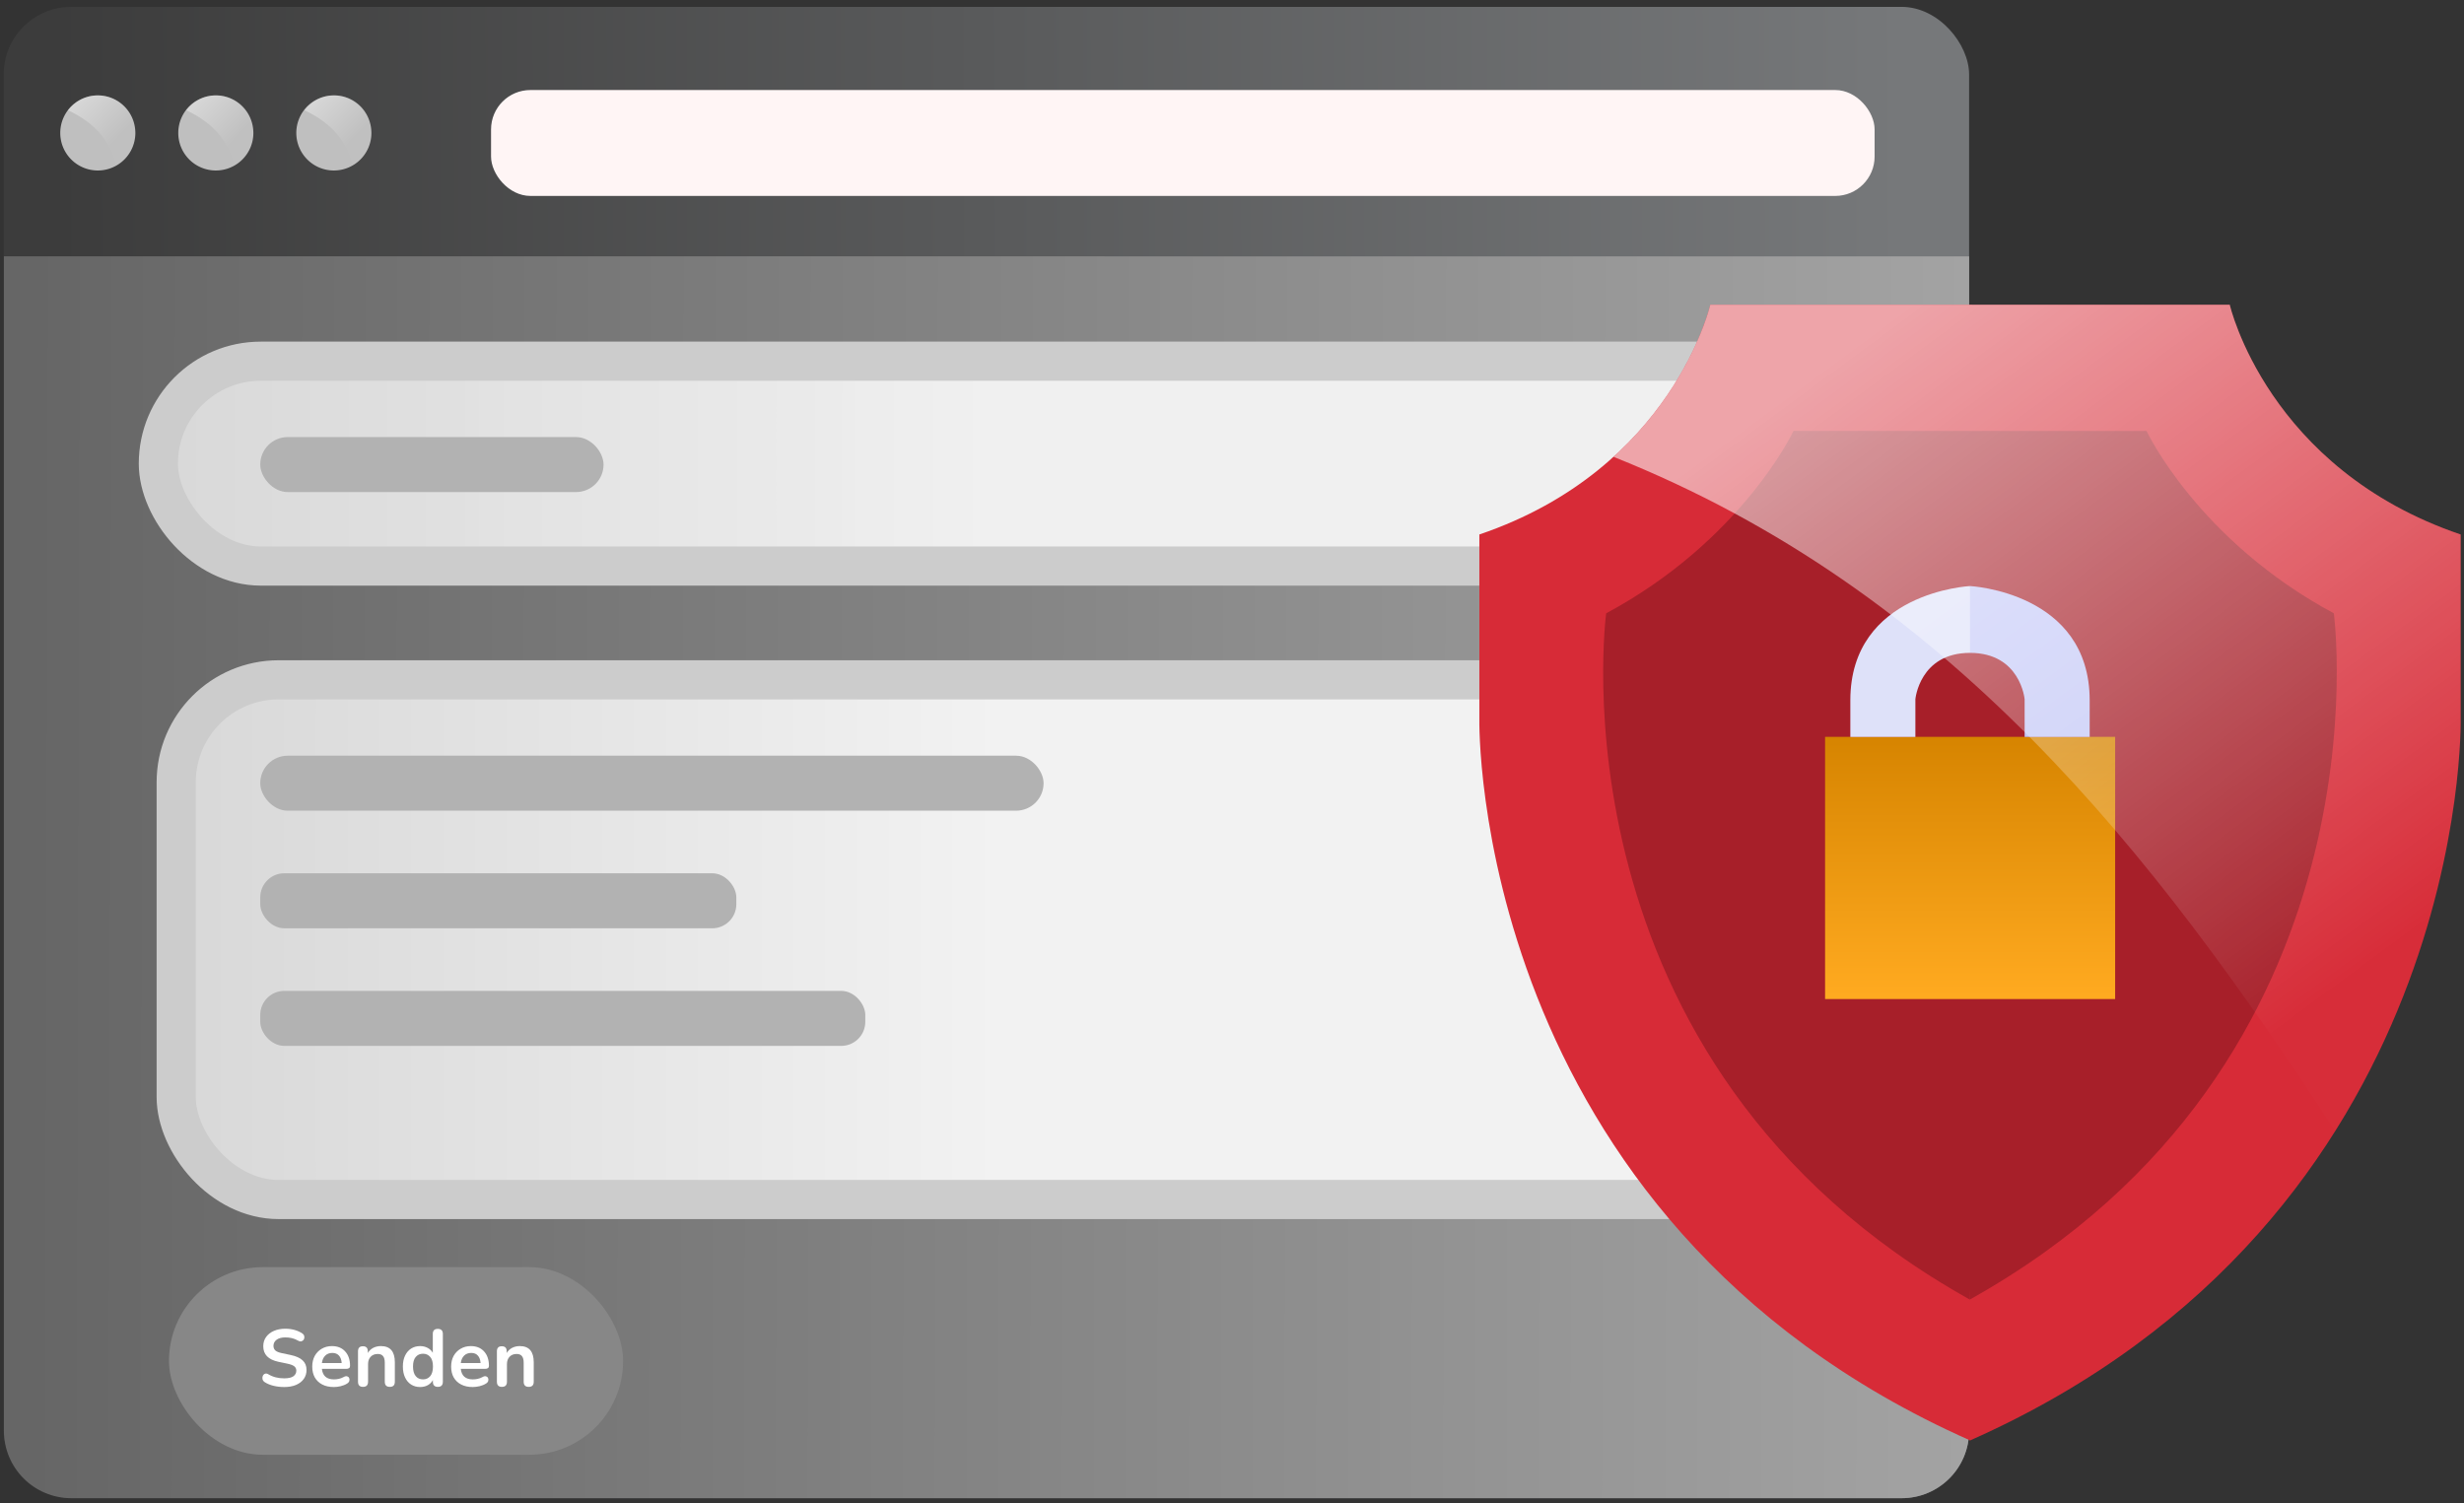
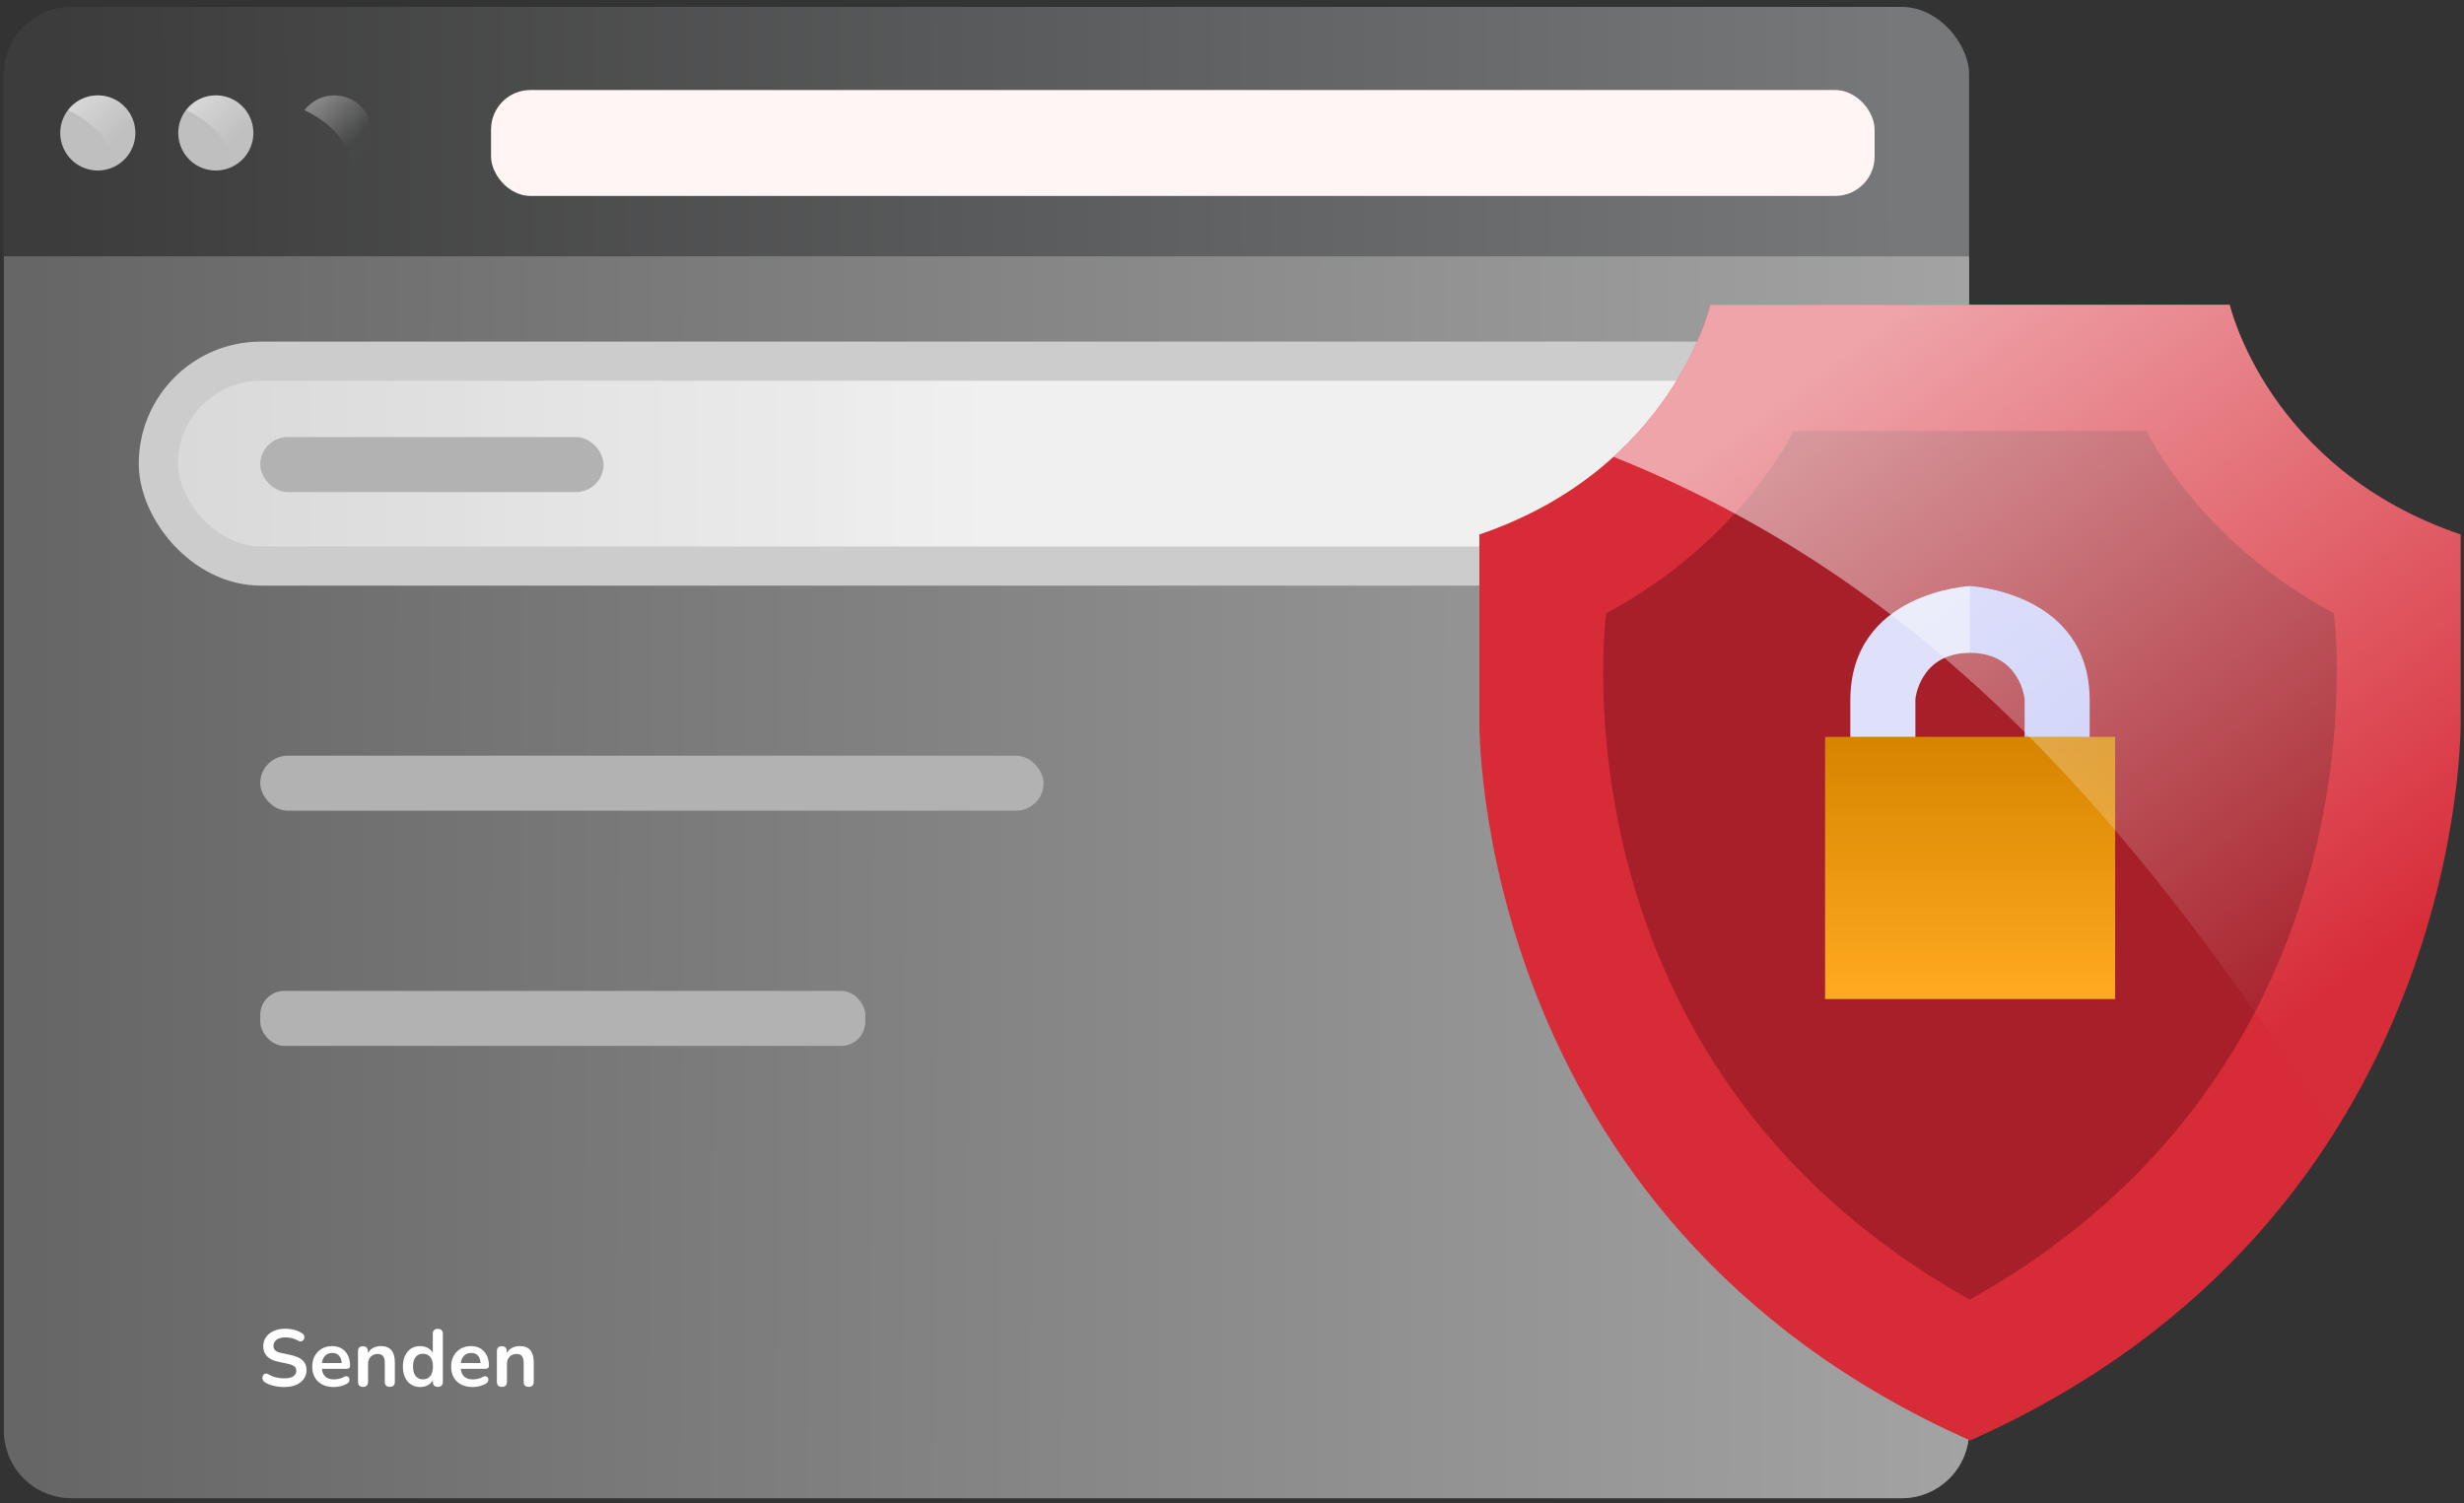
<svg xmlns="http://www.w3.org/2000/svg" xmlns:ns1="http://www.inkscape.org/namespaces/inkscape" xmlns:ns2="http://sodipodi.sourceforge.net/DTD/sodipodi-0.dtd" xmlns:xlink="http://www.w3.org/1999/xlink" width="100mm" height="61mm" viewBox="0 0 100 61" version="1.1" id="svg5" ns1:version="1.1 (c68e22c387, 2021-05-23)" ns2:docname="Header3.svg">
  <rect x="0" y="0" width="100" height="61" fill="#333333" stroke="none" />
  <ns2:namedview id="namedview7" pagecolor="#ffffff" bordercolor="#999999" borderopacity="1" ns1:pageshadow="0" ns1:pageopacity="0" ns1:pagecheckerboard="0" ns1:document-units="mm" showgrid="false" showguides="true" ns1:guide-bbox="true" ns1:snap-global="false" ns1:zoom="1.8973437" ns1:cx="117.53274" ns1:cy="149.41942" ns1:window-width="2560" ns1:window-height="1377" ns1:window-x="-8" ns1:window-y="-8" ns1:window-maximized="1" ns1:current-layer="layer1">
    <ns2:guide position="537.105,44.607" orientation="1,0" id="guide66608" />
  </ns2:namedview>
  <defs id="defs2">
    <rect x="-250.35" y="108.046" width="181.306" height="72.733" id="rect5567" />
    <ns1:path-effect effect="spiro" id="path-effect3348" is_visible="true" lpeversion="1" />
    <rect x="-130.709" y="263.526" width="209.24" height="60.611" id="rect2921" />
    <rect x="-210.821" y="-44.799" width="135.98" height="46.908" id="rect1437" />
    <linearGradient ns1:collect="always" id="linearGradient91688">
      <stop style="stop-color:#ffffff;stop-opacity:0.353" offset="0" id="stop91684" />
      <stop style="stop-color:#ffffff;stop-opacity:0.009" offset="1" id="stop91686" />
    </linearGradient>
    <linearGradient ns1:collect="always" id="linearGradient62267">
      <stop style="stop-color:#d9d9d9;stop-opacity:1" offset="0" id="stop62263" />
      <stop style="stop-color:#f2f2f2;stop-opacity:1" offset="1" id="stop62265" />
    </linearGradient>
    <linearGradient ns1:collect="always" id="linearGradient61938">
      <stop style="stop-color:#d9d9d9;stop-opacity:1" offset="0" id="stop61934" />
      <stop style="stop-color:#f2f2f2;stop-opacity:0.984" offset="1" id="stop61936" />
    </linearGradient>
    <linearGradient ns1:collect="always" id="linearGradient60073">
      <stop style="stop-color:#ffaa20;stop-opacity:1;" offset="0" id="stop60069" />
      <stop style="stop-color:#d68400;stop-opacity:1" offset="1" id="stop60071" />
    </linearGradient>
    <linearGradient ns1:collect="always" id="linearGradient57487">
      <stop style="stop-color:#ffffff;stop-opacity:0.569" offset="0" id="stop57483" />
      <stop style="stop-color:#ffffff;stop-opacity:0.009" offset="1" id="stop57485" />
    </linearGradient>
    <linearGradient ns1:collect="always" id="linearGradient51646">
      <stop style="stop-color:#666666;stop-opacity:1" offset="0" id="stop51642" />
      <stop style="stop-color:#a3a3a3;stop-opacity:1" offset="1" id="stop51644" />
    </linearGradient>
    <linearGradient ns1:collect="always" id="linearGradient4468">
      <stop style="stop-color:#3c3c3c;stop-opacity:1" offset="0" id="stop4464" />
      <stop style="stop-color:#76787a;stop-opacity:1" offset="1" id="stop4466" />
    </linearGradient>
    <ns1:path-effect effect="spiro" id="path-effect22071" is_visible="true" lpeversion="1" />
    <linearGradient ns1:collect="always" xlink:href="#linearGradient4468" id="linearGradient4470" x1="221.205" y1="61.752" x2="357.035" y2="61.381" gradientUnits="userSpaceOnUse" />
    <linearGradient ns1:collect="always" xlink:href="#linearGradient51646" id="linearGradient51621" x1="219.362" y1="116.082" x2="361.892" y2="116.453" gradientUnits="userSpaceOnUse" />
    <linearGradient ns1:collect="always" xlink:href="#linearGradient57487" id="linearGradient57489" x1="518.067" y1="125.413" x2="575.016" y2="202.778" gradientUnits="userSpaceOnUse" />
    <linearGradient ns1:collect="always" xlink:href="#linearGradient60073" id="linearGradient60075" x1="301.629" y1="155.419" x2="301.629" y2="116.944" gradientUnits="userSpaceOnUse" />
    <linearGradient ns1:collect="always" xlink:href="#linearGradient61938" id="linearGradient61940" x1="128.605" y1="86.897" x2="188.962" y2="86.897" gradientUnits="userSpaceOnUse" />
    <linearGradient ns1:collect="always" xlink:href="#linearGradient62267" id="linearGradient62269" x1="130.63" y1="97.527" x2="189.14" y2="97.527" gradientUnits="userSpaceOnUse" />
    <linearGradient ns1:collect="always" xlink:href="#linearGradient91688" id="linearGradient90513" x1="222.567" y1="59.964" x2="225.314" y2="62.659" gradientUnits="userSpaceOnUse" />
    <linearGradient ns1:collect="always" xlink:href="#linearGradient91688" id="linearGradient91852" gradientUnits="userSpaceOnUse" x1="222.567" y1="59.964" x2="225.314" y2="62.659" gradientTransform="translate(8.693)" />
    <linearGradient ns1:collect="always" xlink:href="#linearGradient91688" id="linearGradient91856" gradientUnits="userSpaceOnUse" gradientTransform="translate(17.385)" x1="222.567" y1="59.964" x2="225.314" y2="62.659" />
-     <rect x="-210.821" y="-44.799" width="135.98" height="46.908" id="rect1569" />
  </defs>
  <g ns1:label="Ebene 1" ns1:groupmode="layer" id="layer1">
    <g id="g91799" transform="matrix(0.552,0,0,0.552,-119.848,-28.678)">
      <rect style="fill:url(#linearGradient4470);fill-opacity:1;stroke-width:2.178;stroke-linecap:round;paint-order:fill markers stroke" id="rect858" width="144.503" height="109.649" x="217.386" y="52.458" ry="4.968" />
      <path id="rect6680" style="fill:url(#linearGradient51621);fill-opacity:1;stroke-width:2.178;stroke-linecap:round;paint-order:fill markers stroke" d="m 361.892,70.802 v 86.337 c 0,2.752 -2.216,4.968 -4.968,4.968 H 222.37 c -2.752,0 -4.969,-2.216 -4.968,-4.968 V 70.799 Z" ns2:nodetypes="csssscc" />
      <path style="fill:#bfbfbf;fill-opacity:1;stroke-width:8.232;stroke-linecap:round;paint-order:fill markers stroke" id="path8364" ns2:type="arc" ns2:cx="224.30707" ns2:cy="61.727089" ns2:rx="2.7609563" ns2:ry="2.7609563" ns2:start="0" ns2:end="6.2829584" ns2:open="true" ns2:arc-type="arc" d="m 227.068,61.727 a 2.761,2.761 0 0 1 -2.761,2.761 2.761,2.761 0 0 1 -2.761,-2.761 2.761,2.761 0 0 1 2.76,-2.761 2.761,2.761 0 0 1 2.761,2.76" />
      <path style="fill:#bfbfbf;fill-opacity:1;stroke-width:8.232;stroke-linecap:round;paint-order:fill markers stroke" id="path9148" ns2:type="arc" ns2:cx="232.98436" ns2:cy="61.727089" ns2:rx="2.7609563" ns2:ry="2.7609563" ns2:start="0" ns2:end="6.2829584" ns2:open="true" ns2:arc-type="arc" d="m 235.745,61.727 a 2.761,2.761 0 0 1 -2.761,2.761 2.761,2.761 0 0 1 -2.761,-2.761 2.761,2.761 0 0 1 2.76,-2.761 2.761,2.761 0 0 1 2.761,2.76" />
-       <path style="fill:#bfbfbf;fill-opacity:1;stroke-width:8.232;stroke-linecap:round;paint-order:fill markers stroke" id="path9150" ns2:type="arc" ns2:cx="241.66165" ns2:cy="61.727089" ns2:rx="2.7609563" ns2:ry="2.7609563" ns2:start="0" ns2:end="6.2829584" ns2:open="true" ns2:arc-type="arc" d="m 244.423,61.727 a 2.761,2.761 0 0 1 -2.761,2.761 2.761,2.761 0 0 1 -2.761,-2.761 2.761,2.761 0 0 1 2.76,-2.761 2.761,2.761 0 0 1 2.761,2.76" />
      <rect style="fill:#fff5f5;fill-opacity:1;stroke-width:2.178;stroke-linecap:round;paint-order:fill markers stroke" id="rect9393" width="101.723" height="7.787" x="253.219" y="58.572" ry="2.895" />
      <g id="g15818" transform="translate(101.519)">
        <rect style="fill:url(#linearGradient61940);fill-opacity:1;stroke:#cccccc;stroke-width:2.878;stroke-linecap:round;stroke-miterlimit:4;stroke-dasharray:none;stroke-opacity:1;paint-order:fill markers stroke" id="rect11723" width="123.77" height="15.061" x="127.239" y="78.51" ry="7.53" />
        <rect style="fill:#b2b2b2;fill-opacity:1;stroke:none;stroke-width:2.878;stroke-linecap:round;stroke-miterlimit:4;stroke-dasharray:none;stroke-opacity:1;paint-order:fill markers stroke" id="rect12241" width="25.24" height="4.044" x="134.731" y="84.088" ry="2.022" />
      </g>
      <g id="g15929" transform="translate(101.519,23.427)">
-         <rect style="fill:url(#linearGradient62269);fill-opacity:1;stroke:#cccccc;stroke-width:2.878;stroke-linecap:round;stroke-miterlimit:4;stroke-dasharray:none;stroke-opacity:1;paint-order:fill markers stroke" id="rect15925" width="122.458" height="38.209" x="128.551" y="78.51" ry="7.53" />
        <rect style="fill:#b2b2b2;fill-opacity:1;stroke:none;stroke-width:2.878;stroke-linecap:round;stroke-miterlimit:4;stroke-dasharray:none;stroke-opacity:1;paint-order:fill markers stroke" id="rect15927" width="57.593" height="4.044" x="134.731" y="84.088" ry="2.022" />
-         <rect style="fill:#b2b2b2;fill-opacity:1;stroke:none;stroke-width:2.878;stroke-linecap:round;stroke-miterlimit:4;stroke-dasharray:none;stroke-opacity:1;paint-order:fill markers stroke" id="rect16209" width="35.002" height="4.044" x="134.731" y="92.734" ry="1.768" />
        <rect style="fill:#b2b2b2;fill-opacity:1;stroke:none;stroke-width:2.878;stroke-linecap:round;stroke-miterlimit:4;stroke-dasharray:none;stroke-opacity:1;paint-order:fill markers stroke" id="rect16310" width="44.484" height="4.044" x="134.731" y="101.38" ry="1.768" />
      </g>
      <g id="g23334" transform="matrix(0.628,0,0,0.628,116.613,51.634)">
-         <rect style="fill:#878787;fill-opacity:1;stroke:none;stroke-width:2.878;stroke-linecap:round;stroke-miterlimit:4;stroke-dasharray:none;stroke-opacity:1;paint-order:fill markers stroke" id="rect16769" width="53.167" height="21.963" x="179.82" y="148.862" ry="10.982" />
-       </g>
+         </g>
      <g id="g74654" transform="matrix(0.618,0,0,0.618,30.027,2.227)">
        <path style="fill:#d72b37;fill-opacity:1;stroke:none;stroke-width:0.265px;stroke-linecap:butt;stroke-linejoin:miter;stroke-opacity:1" d="m 537.298,116.719 h -31.097 c 0,0 -4.462,19.523 -27.472,27.332 v 22.001 c 0,0 -1.158,59.361 58.4,85.787 11.899,-45.04 0.261,-90.08 0.169,-135.12 z" id="path74638" ns2:nodetypes="cccccc" />
        <path style="fill:#d72b37;fill-opacity:1;stroke:none;stroke-width:0.265px;stroke-linecap:butt;stroke-linejoin:miter;stroke-opacity:1" d="m 537.078,116.719 h 30.925 c 0,0 4.462,19.523 27.472,27.332 v 22.001 c 0,0 1.183,59.361 -58.375,85.787 z" id="path74640" ns2:nodetypes="cccccc" />
        <path style="fill:#a71f29;fill-opacity:1;stroke:none;stroke-width:0.265px;stroke-linecap:butt;stroke-linejoin:miter;stroke-opacity:1" d="m 537.108,131.737 h -21.006 c 0,0 -6.114,13.016 -22.285,21.693 0,0 -7.223,53.444 43.263,81.645 1.136,-34.468 11.976,-69.122 0.028,-103.339 z" id="path74642" ns2:nodetypes="ccccc" />
        <path style="fill:#a71f29;fill-opacity:1;stroke:none;stroke-width:0.265px;stroke-linecap:butt;stroke-linejoin:miter;stroke-opacity:1" d="m 537.099,131.737 h 21.003 c 0,0 6.114,13.016 22.285,21.693 0,0 7.174,53.444 -43.312,81.645 z" id="path74644" ns2:nodetypes="ccccc" />
        <path id="rect74646" style="opacity:1;fill:url(#linearGradient60075);fill-opacity:1;stroke-width:7.005;stroke-linecap:round;stroke-linejoin:round;paint-order:fill markers stroke" d="m 283.586,117.094 v 38.703 h 21.408 0.002 21.404 v -38.703 h -21.404 -0.002 z" transform="matrix(0.806,0,0,0.806,291.289,73.749)" />
        <path style="fill:#dee1f9;fill-opacity:1;stroke:none;stroke-width:0.265px;stroke-linecap:butt;stroke-linejoin:miter;stroke-opacity:1" d="m 537.101,158.136 c 0.852,-2.731 0.623,-5.359 -0.004,-7.949 0,0 -14.233,0.697 -14.233,13.596 v 4.358 h 7.739 v -4.497 c 0,0 0.5,-5.508 6.497,-5.508 z" id="path74650" ns2:nodetypes="ccsccccc" />
        <path style="fill:#c5c9f7;fill-opacity:1;stroke:none;stroke-width:0.265px;stroke-linecap:butt;stroke-linejoin:miter;stroke-opacity:1" d="m 537.102,158.136 -0.005,-7.949 c 0,0 14.241,0.697 14.241,13.596 v 4.358 h -7.739 v -4.497 c 0,0 -0.5,-5.508 -6.497,-5.508 z" id="path74652" ns2:nodetypes="ccsccccc" />
        <path id="path56877" style="fill:url(#linearGradient57489);fill-opacity:1;stroke:none;stroke-width:0.265px;stroke-linecap:butt;stroke-linejoin:miter;stroke-opacity:1" d="m 506.201,116.719 c 0,0 -2.205,9.649 -11.51,18.094 39.926,15.925 64.117,46.901 85.855,80.223 15.416,-24.513 14.929,-48.984 14.929,-48.984 v -22 c -23.009,-7.809 -27.472,-27.332 -27.472,-27.332 h -30.705 -0.22 z" ns2:nodetypes="ccccccccc" />
      </g>
      <path id="path90469" style="fill:url(#linearGradient90513);stroke-width:8.232;stroke-linecap:round;paint-order:fill markers stroke" d="m 227.068,61.727 c 0,1.045 -0.581,1.955 -1.438,2.424 -0.349,-1.719 -1.439,-3.12 -3.52,-4.097 0.504,-0.661 1.3,-1.088 2.196,-1.088 1.525,-2.58e-4 2.761,1.236 2.761,2.76" ns2:nodetypes="cccsc" />
      <path id="path91850" style="fill:url(#linearGradient91852);stroke-width:8.232;stroke-linecap:round;paint-order:fill markers stroke" d="m 235.761,61.727 c 0,1.045 -0.581,1.955 -1.438,2.424 -0.349,-1.719 -1.439,-3.12 -3.52,-4.097 0.504,-0.661 1.3,-1.088 2.196,-1.088 1.525,-2.58e-4 2.761,1.236 2.761,2.76" ns2:nodetypes="cccsc" />
      <path id="path91854" style="fill:url(#linearGradient91856);stroke-width:8.232;stroke-linecap:round;paint-order:fill markers stroke" d="m 244.453,61.727 c 0,1.045 -0.581,1.955 -1.438,2.424 -0.349,-1.719 -1.439,-3.12 -3.52,-4.097 0.504,-0.661 1.3,-1.088 2.196,-1.088 1.525,-2.58e-4 2.761,1.236 2.761,2.76" ns2:nodetypes="cccsc" />
    </g>
    <g aria-label="Senden" transform="matrix(0.204,0,0,0.204,61.56,31.392)" id="text5565" style="font-weight:300;font-size:16px;line-height:1.25;font-family:Nunito;-inkscape-font-specification:'Nunito Light';letter-spacing:0px;word-spacing:0px;white-space:pre;shape-inside:url(#rect5567);fill:#ffffff;fill-opacity:1">
      <path d="m -245.23,122.064 q -1.072,0 -2.096,-0.24 -1.008,-0.24 -1.76,-0.72 -0.368,-0.24 -0.448,-0.592 -0.08,-0.352 0.048,-0.656 0.144,-0.32 0.432,-0.432 0.304,-0.128 0.688,0.112 0.704,0.416 1.488,0.608 0.784,0.192 1.648,0.192 1.264,0 1.84,-0.416 0.576,-0.432 0.576,-1.104 0,-0.56 -0.416,-0.88 -0.4,-0.32 -1.392,-0.528 l -1.76,-0.368 q -3.008,-0.64 -3.008,-3.088 0,-1.056 0.56,-1.84 0.56,-0.784 1.552,-1.216 0.992,-0.432 2.288,-0.432 0.96,0 1.824,0.24 0.864,0.24 1.552,0.704 0.32,0.224 0.384,0.56 0.064,0.32 -0.08,0.608 -0.144,0.272 -0.464,0.384 -0.304,0.096 -0.72,-0.144 -0.592,-0.336 -1.2,-0.48 -0.608,-0.144 -1.312,-0.144 -1.104,0 -1.728,0.464 -0.624,0.464 -0.624,1.216 0,0.576 0.384,0.928 0.384,0.336 1.312,0.528 l 1.744,0.368 q 1.584,0.336 2.352,1.056 0.784,0.72 0.784,1.92 0,1.008 -0.544,1.776 -0.544,0.768 -1.552,1.2 -0.992,0.416 -2.352,0.416 z" style="font-weight:bold;-inkscape-font-specification:'Nunito Bold';fill:#ffffff;fill-opacity:1" id="path8229" />
      <path d="m -235.358,122.064 q -1.328,0 -2.288,-0.496 -0.96,-0.496 -1.488,-1.408 -0.512,-0.912 -0.512,-2.16 0,-1.216 0.496,-2.128 0.512,-0.912 1.392,-1.424 0.896,-0.528 2.032,-0.528 1.664,0 2.624,1.056 0.976,1.056 0.976,2.88 0,0.592 -0.768,0.592 h -4.832 q 0.224,2.096 2.4,2.096 0.416,0 0.928,-0.096 0.528,-0.112 0.992,-0.368 0.416,-0.24 0.704,-0.144 0.288,0.08 0.4,0.336 0.128,0.256 0.032,0.576 -0.08,0.304 -0.448,0.528 -0.56,0.352 -1.296,0.528 -0.72,0.16 -1.344,0.16 z m -0.288,-6.784 q -0.88,0 -1.424,0.544 -0.544,0.544 -0.656,1.472 h 3.936 q -0.064,-0.976 -0.544,-1.488 -0.464,-0.528 -1.312,-0.528 z" style="font-weight:bold;-inkscape-font-specification:'Nunito Bold';fill:#ffffff;fill-opacity:1" id="path8231" />
      <path d="m -229.55,122.032 q -0.992,0 -0.992,-1.024 v -6.048 q 0,-1.008 0.976,-1.008 0.976,0 0.976,1.008 v 0.336 q 0.4,-0.672 1.072,-1.024 0.688,-0.352 1.536,-0.352 2.768,0 2.768,3.216 v 3.872 q 0,1.024 -0.992,1.024 -1.008,0 -1.008,-1.024 v -3.776 q 0,-0.912 -0.352,-1.328 -0.336,-0.416 -1.056,-0.416 -0.88,0 -1.408,0.56 -0.512,0.544 -0.512,1.456 v 3.504 q 0,1.024 -1.008,1.024 z" style="font-weight:bold;-inkscape-font-specification:'Nunito Bold';fill:#ffffff;fill-opacity:1" id="path8233" />
      <path d="m -218.174,122.064 q -1.024,0 -1.808,-0.496 -0.768,-0.496 -1.2,-1.408 -0.432,-0.928 -0.432,-2.176 0,-1.264 0.432,-2.16 0.432,-0.912 1.2,-1.408 0.784,-0.496 1.808,-0.496 0.832,0 1.504,0.368 0.672,0.368 1.008,0.976 v -3.76 q 0,-1.008 0.992,-1.008 1.008,0 1.008,1.008 v 9.504 q 0,1.024 -0.992,1.024 -0.992,0 -0.992,-1.024 v -0.336 q -0.336,0.64 -1.008,1.024 -0.672,0.368 -1.52,0.368 z m 0.56,-1.52 q 0.896,0 1.44,-0.64 0.544,-0.656 0.544,-1.92 0,-1.28 -0.544,-1.904 -0.544,-0.64 -1.44,-0.64 -0.896,0 -1.44,0.64 -0.544,0.624 -0.544,1.904 0,1.264 0.544,1.92 0.544,0.64 1.44,0.64 z" style="font-weight:bold;-inkscape-font-specification:'Nunito Bold';fill:#ffffff;fill-opacity:1" id="path8235" />
      <path d="m -207.726,122.064 q -1.328,0 -2.288,-0.496 -0.96,-0.496 -1.488,-1.408 -0.512,-0.912 -0.512,-2.16 0,-1.216 0.496,-2.128 0.512,-0.912 1.392,-1.424 0.896,-0.528 2.032,-0.528 1.664,0 2.624,1.056 0.976,1.056 0.976,2.88 0,0.592 -0.768,0.592 h -4.832 q 0.224,2.096 2.4,2.096 0.416,0 0.928,-0.096 0.528,-0.112 0.992,-0.368 0.416,-0.24 0.704,-0.144 0.288,0.08 0.4,0.336 0.128,0.256 0.032,0.576 -0.08,0.304 -0.448,0.528 -0.56,0.352 -1.296,0.528 -0.72,0.16 -1.344,0.16 z m -0.288,-6.784 q -0.88,0 -1.424,0.544 -0.544,0.544 -0.656,1.472 h 3.936 q -0.064,-0.976 -0.544,-1.488 -0.464,-0.528 -1.312,-0.528 z" style="font-weight:bold;-inkscape-font-specification:'Nunito Bold';fill:#ffffff;fill-opacity:1" id="path8237" />
-       <path d="m -201.918,122.032 q -0.992,0 -0.992,-1.024 v -6.048 q 0,-1.008 0.976,-1.008 0.976,0 0.976,1.008 v 0.336 q 0.4,-0.672 1.072,-1.024 0.688,-0.352 1.536,-0.352 2.768,0 2.768,3.216 v 3.872 q 0,1.024 -0.992,1.024 -1.008,0 -1.008,-1.024 v -3.776 q 0,-0.912 -0.352,-1.328 -0.336,-0.416 -1.056,-0.416 -0.88,0 -1.408,0.56 -0.512,0.544 -0.512,1.456 v 3.504 q 0,1.024 -1.008,1.024 z" style="font-weight:bold;-inkscape-font-specification:'Nunito Bold';fill:#ffffff;fill-opacity:1" id="path8239" />
+       <path d="m -201.918,122.032 q -0.992,0 -0.992,-1.024 v -6.048 q 0,-1.008 0.976,-1.008 0.976,0 0.976,1.008 v 0.336 q 0.4,-0.672 1.072,-1.024 0.688,-0.352 1.536,-0.352 2.768,0 2.768,3.216 v 3.872 q 0,1.024 -0.992,1.024 -1.008,0 -1.008,-1.024 v -3.776 q 0,-0.912 -0.352,-1.328 -0.336,-0.416 -1.056,-0.416 -0.88,0 -1.408,0.56 -0.512,0.544 -0.512,1.456 v 3.504 q 0,1.024 -1.008,1.024 " style="font-weight:bold;-inkscape-font-specification:'Nunito Bold';fill:#ffffff;fill-opacity:1" id="path8239" />
    </g>
  </g>
</svg>